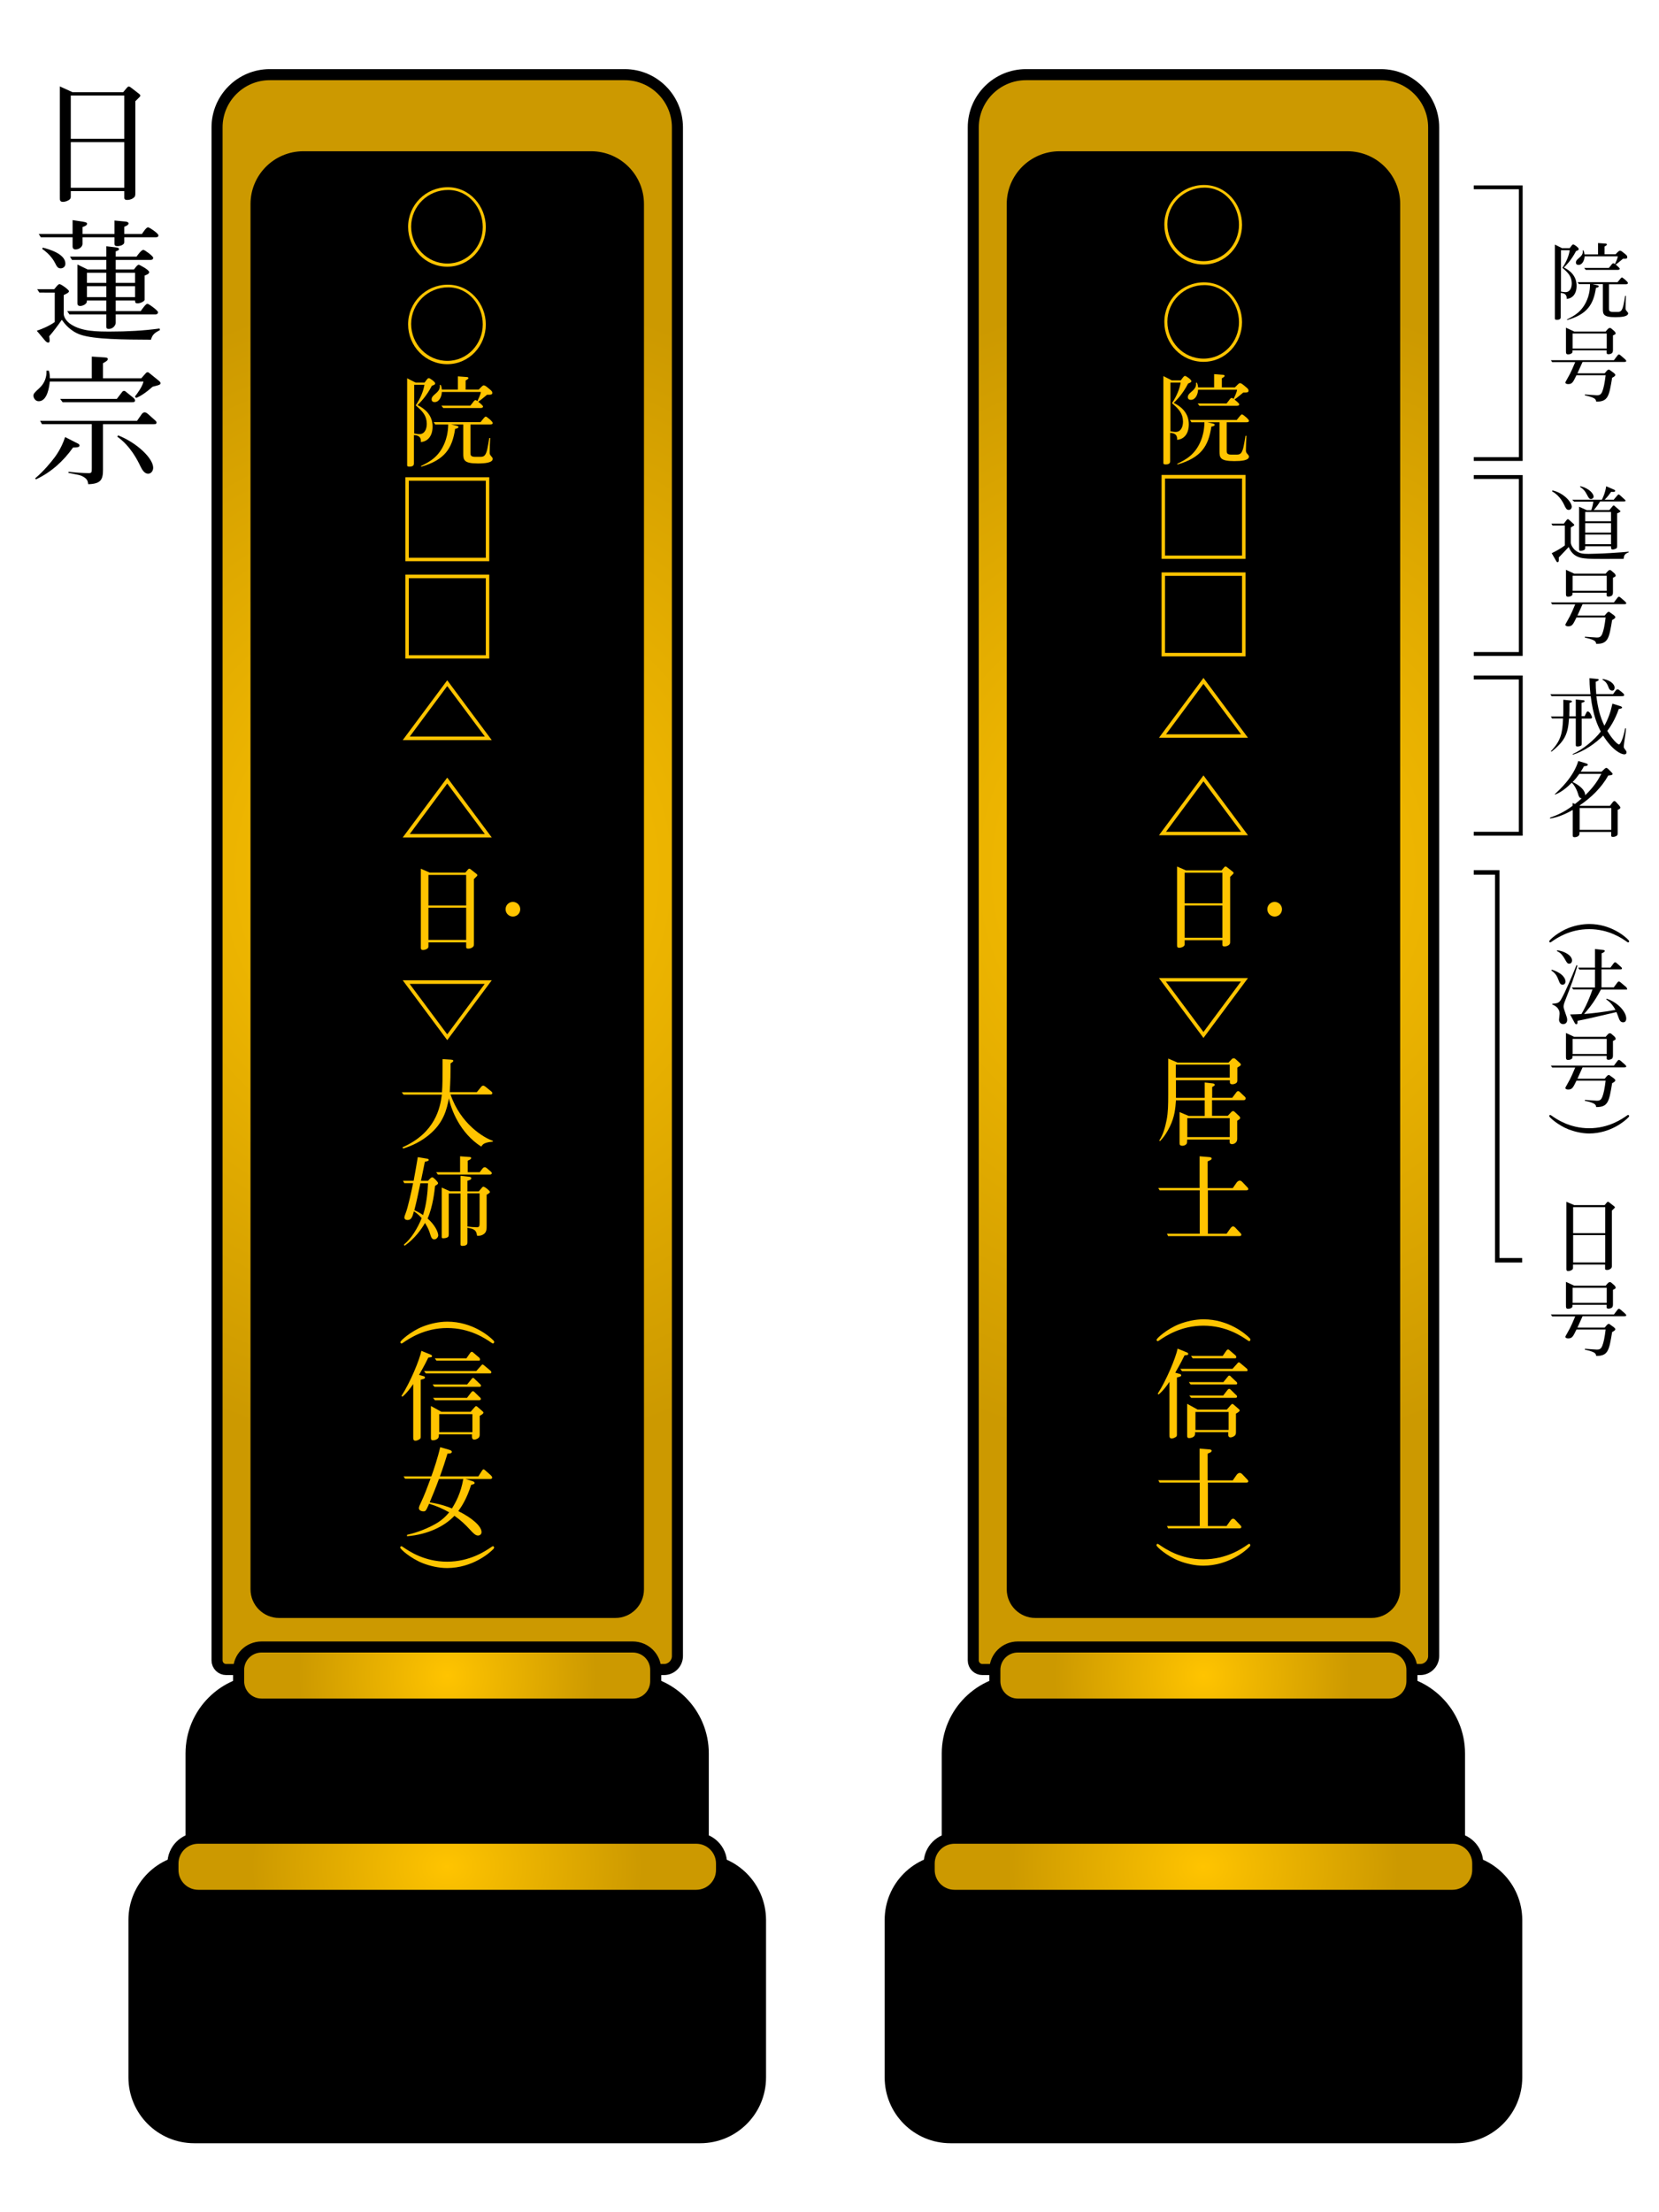
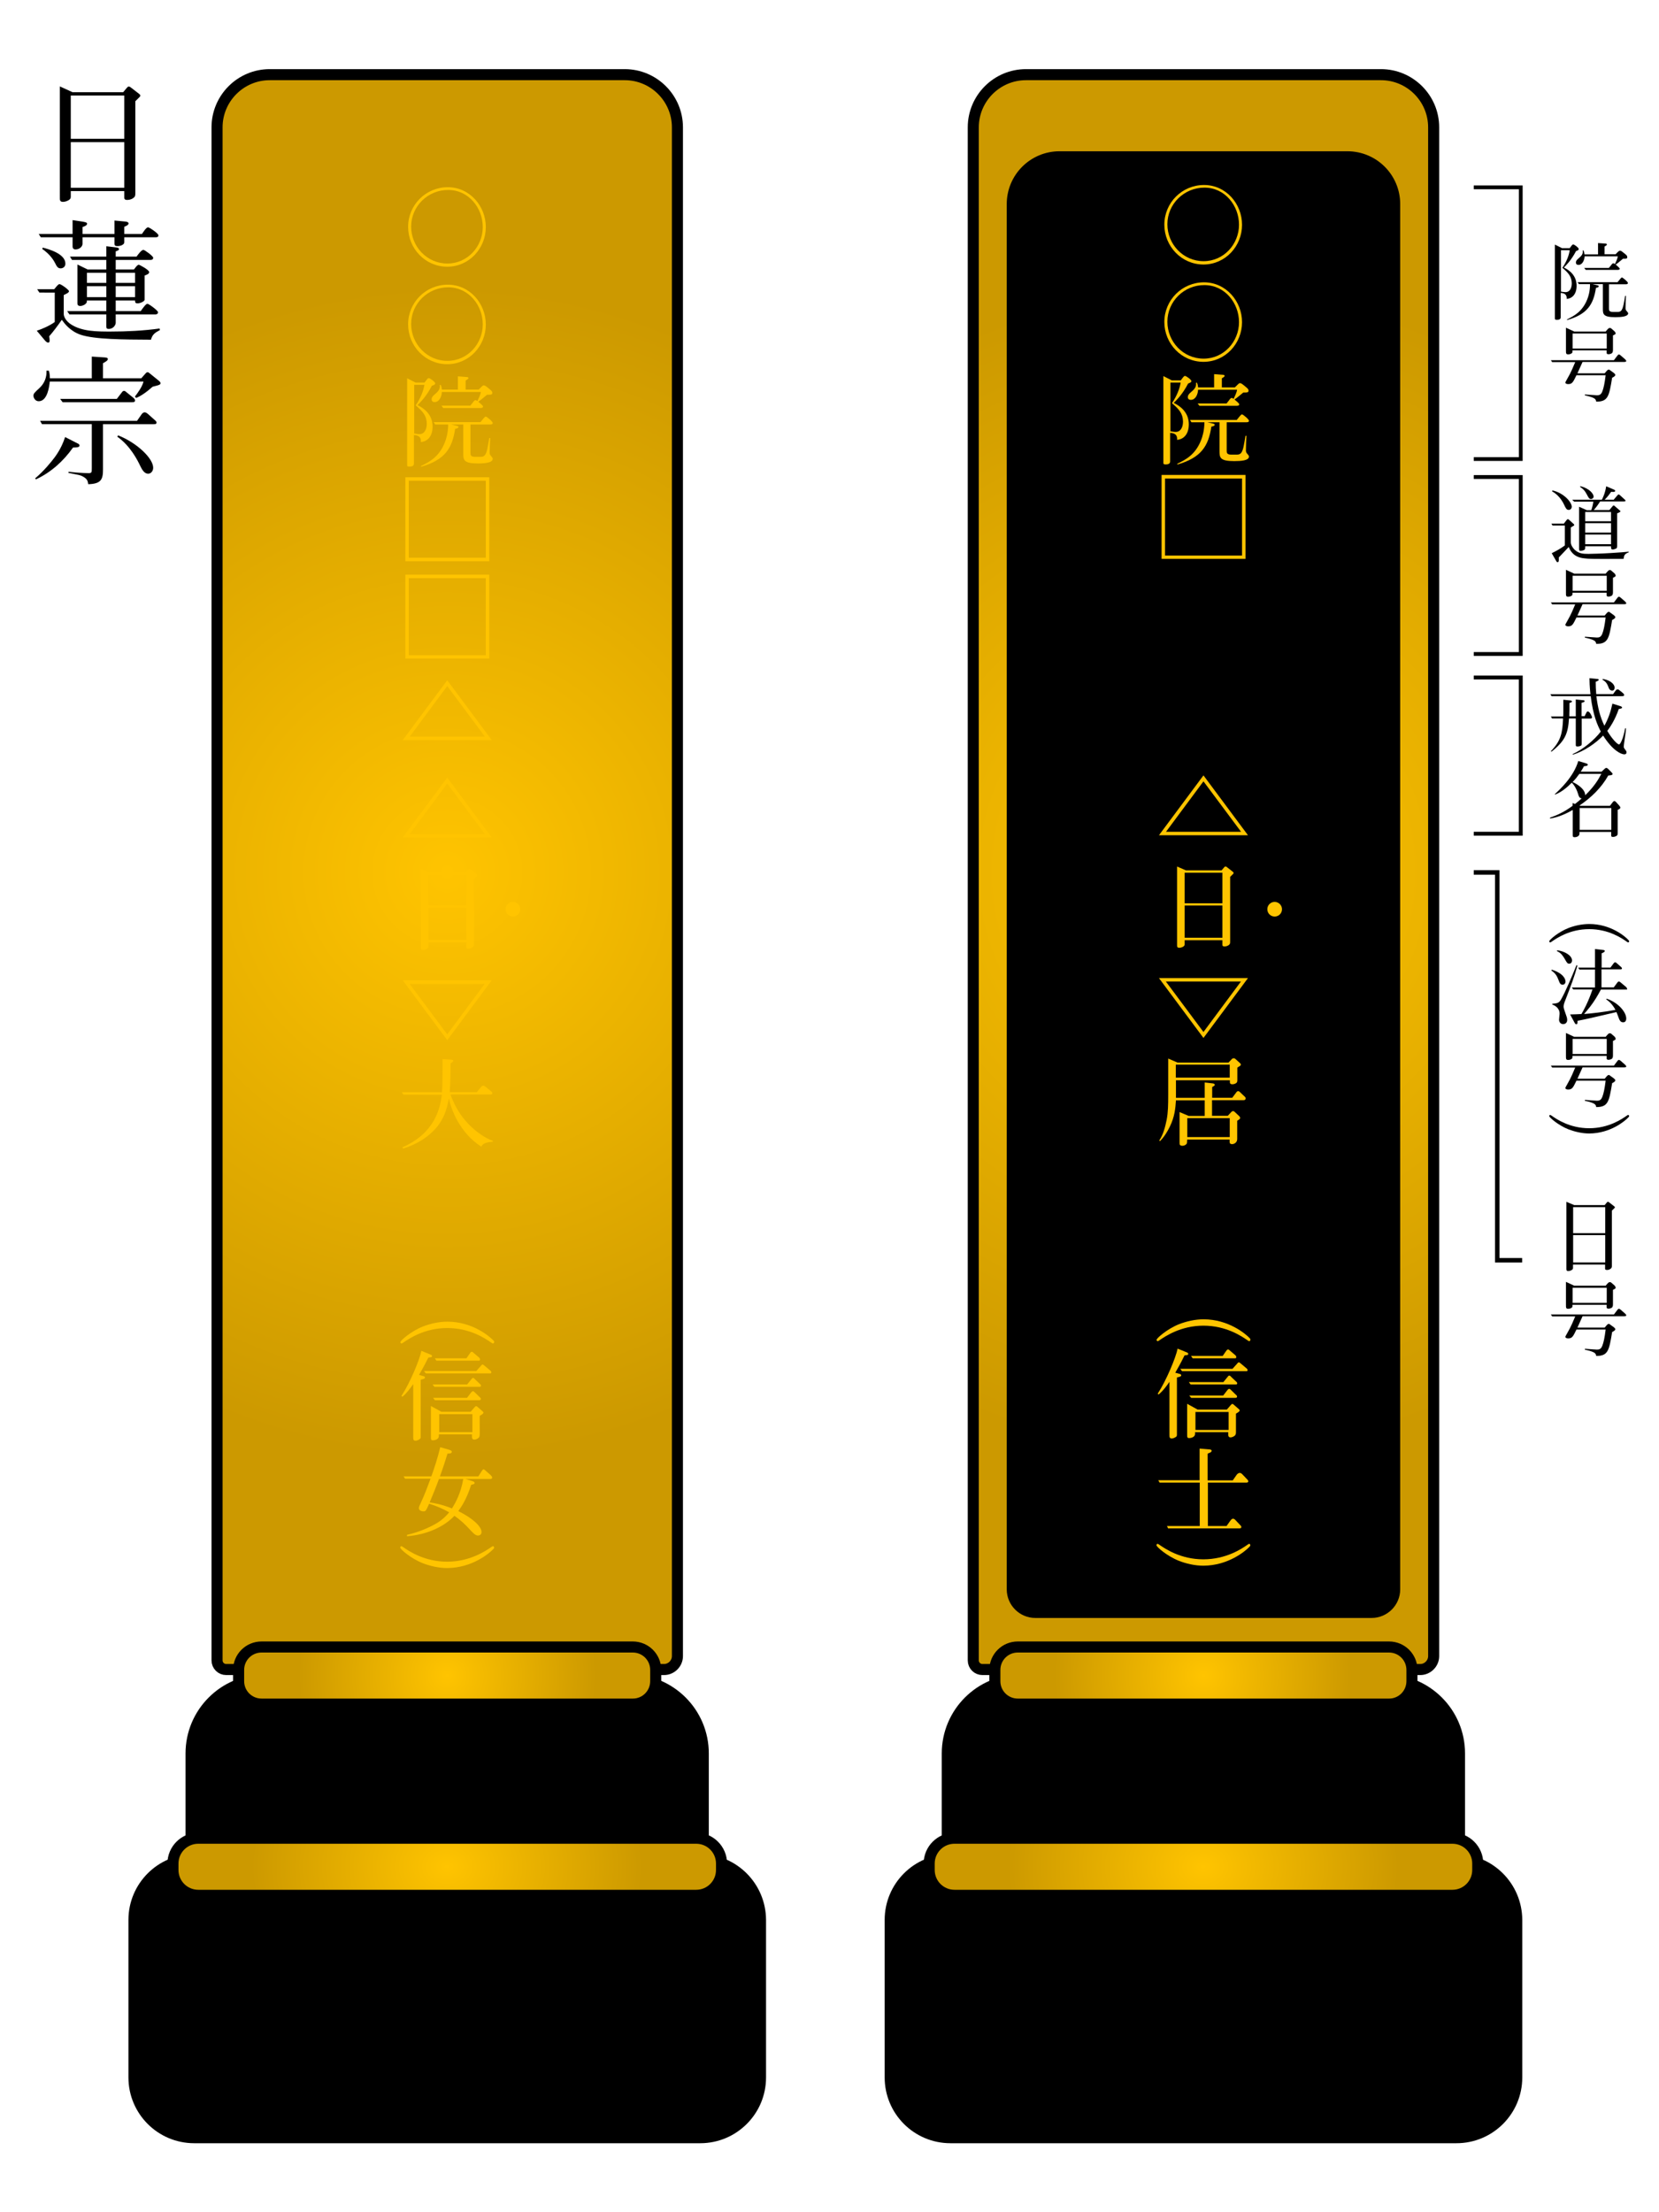
<svg xmlns="http://www.w3.org/2000/svg" version="1.1" id="レイヤー_1" x="0px" y="0px" viewBox="0 0 1200 1600" style="enable-background:new 0 0 1200 1600;" xml:space="preserve">
  <style type="text/css">
	.st0{fill:url(#SVGID_1_);stroke:#000000;stroke-width:8;stroke-miterlimit:10;}
	.st1{stroke:#000000;stroke-width:8;stroke-miterlimit:10;}
	.st2{fill:url(#SVGID_2_);stroke:#000000;stroke-width:8;stroke-miterlimit:10;}
	.st3{fill:url(#SVGID_3_);stroke:#000000;stroke-width:8;stroke-miterlimit:10;}
	.st4{fill:#FFC400;}
	.st5{fill:url(#SVGID_4_);stroke:#000000;stroke-width:8;stroke-miterlimit:10;}
	.st6{fill:url(#SVGID_5_);stroke:#000000;stroke-width:8;stroke-miterlimit:10;}
	.st7{fill:url(#SVGID_6_);stroke:#000000;stroke-width:8;stroke-miterlimit:10;}
	.st8{fill:none;stroke:#000000;stroke-width:2.743;stroke-miterlimit:10;}
	.st9{fill:none;stroke:#000000;stroke-width:2.781;stroke-miterlimit:10;}
	.st10{fill:none;stroke:#000000;stroke-width:2.819;stroke-miterlimit:10;}
	.st11{fill:none;stroke:#000000;stroke-width:3.256;stroke-miterlimit:10;}
</style>
  <g>
    <radialGradient id="SVGID_1_" cx="870.499" cy="630.734" r="424.463" gradientUnits="userSpaceOnUse">
      <stop offset="0" style="stop-color:#FFC400" />
      <stop offset="1" style="stop-color:#CC9900" />
    </radialGradient>
    <path class="st0" d="M1027.3,1207.5H710.6c-3.6,0-6.6-2.9-6.6-6.6V92.1c0-21,17.1-38.1,38.1-38.1h256.8c21,0,38.1,17.1,38.1,38.1   v1105.7C1037,1203.1,1032.6,1207.5,1027.3,1207.5z" />
    <path class="st1" d="M992.1,1166.2H748.9c-9.2,0-16.7-7.5-16.7-16.7V147.6c0-18.9,15.3-34.2,34.2-34.2h208.2   c18.9,0,34.2,15.3,34.2,34.2v1001.9C1008.8,1158.7,1001.3,1166.2,992.1,1166.2z" />
    <path class="st1" d="M1002.6,1215H738.4c-29.4,0-53.2,23.8-53.2,53.2v75.1c0,29.4,23.8,53.2,53.2,53.2h264.1   c29.4,0,53.2-23.8,53.2-53.2v-75.1C1055.7,1238.8,1031.9,1215,1002.6,1215z" />
    <path class="st1" d="M1053.5,1345h-366c-24.1,0-43.6,19.5-43.6,43.6v113.9c0,24.1,19.5,43.6,43.6,43.6h366   c24.1,0,43.6-19.5,43.6-43.6v-113.9C1097,1364.5,1077.5,1345,1053.5,1345z" />
    <radialGradient id="SVGID_2_" cx="870.499" cy="1211.846" r="107.654" gradientUnits="userSpaceOnUse">
      <stop offset="0" style="stop-color:#FFC400" />
      <stop offset="1" style="stop-color:#CC9900" />
    </radialGradient>
    <path class="st2" d="M1004.8,1232.5H736.2c-9.2,0-16.6-7.4-16.6-16.6v-8.1c0-9.2,7.4-16.6,16.6-16.6h268.5   c9.2,0,16.6,7.4,16.6,16.6v8.1C1021.3,1225.1,1013.9,1232.5,1004.8,1232.5z" />
    <radialGradient id="SVGID_3_" cx="721.206" cy="1350.106" r="116.348" gradientTransform="matrix(1.215 0 0 1 -5.98 0)" gradientUnits="userSpaceOnUse">
      <stop offset="0" style="stop-color:#FFC400" />
      <stop offset="1" style="stop-color:#CC9900" />
    </radialGradient>
    <path class="st3" d="M1050.6,1370.8H690.4c-10.1,0-18.3-8.2-18.3-18.3v-4.7c0-10.1,8.2-18.3,18.3-18.3h360.2   c10.1,0,18.3,8.2,18.3,18.3v4.7C1068.9,1362.6,1060.7,1370.8,1050.6,1370.8z" />
  </g>
  <g>
    <g>
      <path class="st4" d="M927.3,657.6c0,3-2.4,5.3-5.3,5.3c-2.9,0-5.3-2.3-5.3-5.3c0-3,2.4-5.3,5.3-5.3    C924.9,652.3,927.3,654.7,927.3,657.6z" />
    </g>
  </g>
  <g>
    <path class="st4" d="M898.4,162.6c0,15.4-12,28.7-27.9,28.7c-15.9,0-28.3-13.2-28.3-28.8c0-15.9,12.8-28.7,28.7-28.7   C886.8,133.8,898.4,147.4,898.4,162.6z M844.4,162.2c0,14.4,11.4,26.7,26.2,26.7c14.6,0,25.6-12.3,25.6-26.4   c0-13.7-10.1-26.8-25-26.8C856.6,135.7,844.4,147.4,844.4,162.2z" />
    <path class="st4" d="M898.4,233c0,15.4-12,28.7-27.9,28.7c-15.9,0-28.3-13.2-28.3-28.8c0-15.9,12.8-28.7,28.7-28.7   C886.8,204.2,898.4,217.9,898.4,233z M844.4,232.7c0,14.4,11.4,26.7,26.2,26.7c14.6,0,25.6-12.3,25.6-26.4   c0-13.7-10.1-26.8-25-26.8C856.6,206.1,844.4,217.9,844.4,232.7z" />
    <path class="st4" d="M859.4,277.4c-4.1,7.9-8.5,12.1-10.4,14c5,2.4,10.9,7,10.9,15.5c0,7.3-3.9,10.9-8.5,11.2c0.1-1.2,0.4-4.9-5-5   v20.5c0,1.3-0.6,2.3-3.3,2.3c-1.6,0-1.6-0.5-1.6-1.3v-62.6l6.1,3.1h6.5c2-2.7,2.3-3.2,3.1-3.2c0.8,0,4.6,2.7,4.6,3.8   C861.7,276.4,861.2,276.7,859.4,277.4z M847.7,291.6c3.6-5.3,5.6-10.6,6.3-14.9h-7.4v35.2c0.7,0.1,2.5,0.5,3.7,0.5   c3.9,0,5.4-3.7,5.4-7.5C855.6,299.1,852.9,296,847.7,291.6z M892.7,333.5c-10.4,0-10.6-2.6-10.6-7.4v-20.7h-8.8l3.5,0.8   c1.1,0.3,1.8,0.4,1.8,1c0,0.9-1.2,1.1-2.4,1.4c-2.1,14-7.3,22.4-24.6,27.4v-0.6c5.9-2.9,13-6.4,17.2-17.1c0.9-2.3,2.3-6.6,2.4-12.9   h-9.4l-1.1-1.7h33.9c2.7-3.4,3.2-4,3.8-4c0.7,0,5,3.6,5,4.6c0,0.6-0.3,1.1-1.7,1.1h-14.4v20.5c0,1.4,0,2.9,3.2,2.9h4.1   c2.3,0,2.9-0.9,3.4-1.6c1.3-2,1.8-5.4,2.9-12h0.7c-0.2,2.7-0.4,7.5-0.4,10.4c0,1,0,1.6,1.3,3c0.8,0.9,0.9,1.3,0.9,1.7   C903.3,333.1,897.7,333.5,892.7,333.5z M900.7,283.9h-1.4c-0.9,0.7-4.7,4-5.6,4.5c-0.2,0.2-0.5,0.4-0.8,0.5   c0.4,0.3,1.8,1.6,2.1,1.8c0.5,0.5,1.4,1.3,1.4,1.7c0,1.1-1.4,1.1-2,1.1h-26.8l-1.3-1.7h20.9c0.4-0.5,2.2-2.7,2.5-3.2   c0.3-0.4,0.8-0.8,1.3-0.8c0.4,0,0.9,0.4,1.3,0.7c0.9-1.9,2.3-4.7,2.5-6.6h-28.2c-0.1,3.2-1.8,7.3-5.2,7.3c-1.4,0-2.2-0.7-2.2-2   c0-1.1,0.4-2,2.4-3.7c2.7-2.2,3.9-4,3.5-6.6l0.6-0.2c0.3,0.6,0.7,1.3,0.9,3.5h11.6v-9.6l6.6,0.5c0.3,0,1,0.1,1,0.8   c0,0.6-1.3,1.3-2,1.7v6.6h9.4c2.3-2.3,3-3.1,3.7-3.1c0.9,0,1.9,0.8,3.8,2.4c1.8,1.5,2.4,2,2.4,3   C903.2,283.9,901.7,283.9,900.7,283.9z" />
    <path class="st4" d="M900.9,343.5v60.7h-60.7v-60.7H900.9z M842.7,346.1v55.7h55.7v-55.7H842.7z" />
-     <path class="st4" d="M900.9,414v60.7h-60.7V414H900.9z M842.7,416.5v55.7h55.7v-55.7H842.7z" />
-     <path class="st4" d="M902.7,533.6h-64.4l32.2-43.3L902.7,533.6z M870.5,494.6l-27.1,36.5h54.3L870.5,494.6z" />
    <path class="st4" d="M902.7,604.1h-64.4l32.2-43.3L902.7,604.1z M870.5,565.1l-27.1,36.5h54.3L870.5,565.1z" />
    <path class="st4" d="M857.8,629.5h25.8l1.7-2c0.5-0.6,0.7-0.8,1.2-0.8c0.5,0,0.9,0.4,1.4,0.8l3.7,2.9c0.4,0.4,0.7,0.6,0.7,1   c0,0.4-0.2,0.6-2.5,2.8v46.5c0,1.6,0,2.1-1.1,2.9c-1.1,0.8-2.3,0.9-3,0.9c-1.5,0-1.5-0.7-1.5-1.3v-3.2h-27.3v2.7   c0,0.7-0.1,1.2-0.7,1.7c-0.7,0.6-2.1,1.1-3.2,1.1c-1.6,0-1.6-1-1.6-1.9v-56.9L857.8,629.5z M884.2,631.2h-27.3v22.1h27.3V631.2z    M884.2,654.9h-27.3v23.3h27.3V654.9z" />
    <path class="st4" d="M838.3,707.4h64.4l-32.2,43.3L838.3,707.4z M870.5,746.4l27.1-36.5h-54.3L870.5,746.4z" />
    <path class="st4" d="M899.6,795.7h-22.9V807h11.4l2.6-2.8c0.2-0.2,0.6-0.6,1.3-0.6c0.4,0,0.8,0.3,1.1,0.6l3.1,2.9   c0.7,0.7,0.8,0.9,0.8,1.5c0,0.5,0,0.7-2.1,2v13.2c0,2.7-2.4,3.7-3.6,3.7c-1.9,0-1.9-1-1.9-2.3v-1h-30.7c-0.1,2-0.1,2.2-0.2,2.7   c-0.4,1-1.8,1.8-3.2,1.8c-1,0-1.9-0.4-2-1c-0.1-0.4-0.1-0.9-0.1-1.8v-21.6l6.6,2.8h11.6v-11.3h-20.8c-0.4,5.6-0.8,11.7-4.5,19.2   c-1.7,3.4-3.8,7-7,10.3l-0.6-0.4c3-4.5,4.3-9.8,5.4-15.1c1-5.4,1.1-10.5,1.1-18.3v-25.9l6.7,2.9h36.9l2.5-2.6   c0.4-0.4,0.8-0.5,1.3-0.5s0.8,0.2,1.1,0.4l3.2,2.9c0.7,0.6,0.8,0.8,0.8,1.3c0,0.6-0.4,0.8-0.8,1.1c-0.3,0.1-1.5,0.9-1.7,1.1v8.9   c0,0.6,0,1.3-0.4,1.8c-0.8,1-2.3,1.3-3.2,1.3c-1.8,0-1.8-1-1.8-1.8v-1.1h-39V794h20.8v-11.1l6,0.7c0.8,0.1,1.3,0.6,1.3,1   c0,0.5-0.4,0.8-1.9,1.6v7.8h14.5l3.3-4.4c0.1-0.1,0.4-0.4,1-0.4c0.6,0,0.8,0.2,1,0.4l3.9,3.7c0.5,0.4,0.5,1.1,0.5,1.2   C900.9,795.3,900.5,795.7,899.6,795.7z M889.5,770h-39v9.4h39V770z M889.5,808.7h-30.7v13.7h30.7V808.7z" />
-     <path class="st4" d="M901.5,860.9h-27.8v31.4h13.5l2.7-3.8c0.8-1.1,1.4-1.5,2-1.5c0.8,0,1.4,0.6,2.2,1.5l3.5,3.7   c0.1,0.1,0.3,0.5,0.3,0.8c0,0.9-0.8,1-1.4,1h-51.6l-0.8-1.7h23.7v-31.4h-29l-1-1.7h29.9v-22.9l7.2,0.6c0.4,0.1,1.5,0.1,1.5,1   c0,0.6-0.5,0.9-0.7,1.1c-0.4,0.2-1.9,0.8-2.2,1v19.3h18.2l2.5-3.6c0.5-0.8,1.4-1.8,2.6-1.8c0.8,0,1.5,0.6,2.4,1.6l3.3,3.5   c0.2,0.2,0.4,0.6,0.4,0.9C903,860.8,901.9,860.9,901.5,860.9z" />
    <path class="st4" d="M903.6,970c-0.4,0-0.9-0.4-1.2-0.6c-4.2-2.9-15.4-10.6-31.9-10.6s-27.8,7.8-31.9,10.6   c-0.4,0.2-0.8,0.6-1.2,0.6c-0.4,0-0.8-0.4-0.8-1c0-1.1,7.7-7.9,16.3-11.3c5.2-2,11.4-3.5,17.7-3.5c18,0,30.4,10.5,33.4,13.7   c0,0,0.5,0.6,0.5,1C904.4,969.6,904,970,903.6,970z" />
    <path class="st4" d="M852.9,993.6c0.7,0.1,1.5,0.4,1.5,1.1c0,0.8-0.8,1-3.1,1.6v40.9c0,1.2,0,1.7-1.1,2.3c-0.6,0.4-1.8,0.9-2.6,0.9   c-1.7,0-1.7-1.1-1.7-2.8v-38.2c-1.5,2.3-4.9,6.9-7.9,9.2l-0.6-0.6c6.3-9.7,13.1-26.1,14.4-32.6l6.6,2.7c0.6,0.2,1.1,0.6,1.1,1.1   c0,0.2-0.1,0.7-0.6,0.8c-0.4,0.1-1.8,0.2-2.1,0.3c-1,2.1-3,6.1-6.7,12.5L852.9,993.6z M891.6,989.9l3.4-3.8   c0.4-0.5,0.7-0.8,1.1-0.8s0.9,0.5,1.3,0.8l4.4,3.7c0.2,0.2,0.6,0.6,0.6,1.1c0,0.8-0.5,0.8-0.8,0.8H855l-1.3-1.7H891.6z    M866.3,1019.5h21.1l2.7-3.1c0.6-0.6,0.8-1,1.3-1s0.9,0.5,1.3,0.8l3.1,2.7c0.4,0.4,0.9,0.7,0.9,1.2c0,0.8-1.6,1.7-2.7,2.3v13.3   c0,1.1-0.1,2-0.9,2.7c-1.1,0.9-2.4,1.2-3,1.2c-1.7,0-1.7-1.5-1.7-2.5v-1.3h-24c0.1,1.4,0,2.1-0.5,2.8c-0.6,0.8-2.1,1.5-3.7,1.5   c-1.5,0-1.5-0.8-1.5-2v-22.8L866.3,1019.5z M884.9,999.6l3.1-3.8c0.3-0.4,0.6-0.9,1.2-0.9c0.6,0,0.8,0.4,1.2,0.8l4.1,3.9   c0.2,0.2,0.4,0.4,0.4,0.9c0,0.8-0.6,0.8-1.1,0.8h-32.6l-1.3-1.7H884.9z M884.8,1009.3l3-3.9c0.4-0.5,0.8-0.9,1.3-0.9   s0.9,0.4,1.3,0.8l3.7,3.6c0.5,0.4,0.7,0.7,0.7,1.2c0,0.9-1,0.9-1.3,0.9h-31.9l-1.4-1.7H884.8z M861.5,980.7h22.9l2.7-3.9   c0.4-0.5,0.7-0.8,1.2-0.8s0.7,0.3,1.3,0.8l4,3.4c0.4,0.4,0.6,0.7,0.6,1.3c0,0.8-0.2,0.9-1,0.9h-30.5L861.5,980.7z M864.7,1021.2v13   h24v-13H864.7z" />
    <path class="st4" d="M901.5,1072.3h-27.8v31.4h13.5l2.7-3.8c0.8-1.1,1.4-1.5,2-1.5c0.8,0,1.4,0.6,2.2,1.5l3.5,3.7   c0.1,0.1,0.3,0.5,0.3,0.8c0,0.9-0.8,1-1.4,1h-51.6l-0.8-1.7h23.7v-31.4h-29l-1-1.7h29.9v-22.9l7.2,0.6c0.4,0.1,1.5,0.1,1.5,1   c0,0.6-0.5,0.9-0.7,1.1c-0.4,0.2-1.9,0.8-2.2,1v19.3h18.2l2.5-3.6c0.5-0.8,1.4-1.8,2.6-1.8c0.8,0,1.5,0.6,2.4,1.6l3.3,3.5   c0.2,0.2,0.4,0.6,0.4,0.9C903,1072.2,901.9,1072.3,901.5,1072.3z" />
    <path class="st4" d="M902.4,1117.2c0.3-0.2,0.8-0.6,1.2-0.6c0.4,0,0.8,0.4,0.8,1c0,0.4-0.2,0.6-0.5,1c-3,3.2-15.4,13.7-33.4,13.8   c-6.3,0-12.5-1.5-17.7-3.5c-8.6-3.4-16.3-10.1-16.3-11.3c0-0.6,0.4-1,0.8-1c0.4,0,0.8,0.4,1.2,0.6c4.2,2.9,15.4,10.6,31.9,10.6   S898.3,1120.1,902.4,1117.2z" />
  </g>
  <g>
    <radialGradient id="SVGID_4_" cx="323.499" cy="630.734" r="424.463" gradientUnits="userSpaceOnUse">
      <stop offset="0" style="stop-color:#FFC400" />
      <stop offset="1" style="stop-color:#CC9900" />
    </radialGradient>
    <path class="st5" d="M480.3,1207.5H163.6c-3.6,0-6.6-2.9-6.6-6.6V92.1c0-21,17.1-38.1,38.1-38.1h256.8c21,0,38.1,17.1,38.1,38.1   v1105.7C490,1203.1,485.6,1207.5,480.3,1207.5z" />
-     <path class="st1" d="M445.1,1166.2H201.9c-9.2,0-16.7-7.5-16.7-16.7V147.6c0-18.9,15.3-34.2,34.2-34.2h208.2   c18.9,0,34.2,15.3,34.2,34.2v1001.9C461.8,1158.7,454.3,1166.2,445.1,1166.2z" />
    <path class="st1" d="M455.6,1215H191.4c-29.4,0-53.2,23.8-53.2,53.2v75.1c0,29.4,23.8,53.2,53.2,53.2h264.1   c29.4,0,53.2-23.8,53.2-53.2v-75.1C508.7,1238.8,484.9,1215,455.6,1215z" />
    <path class="st1" d="M506.5,1345h-366c-24.1,0-43.6,19.5-43.6,43.6v113.9c0,24.1,19.5,43.6,43.6,43.6h366   c24.1,0,43.6-19.5,43.6-43.6v-113.9C550,1364.5,530.5,1345,506.5,1345z" />
    <radialGradient id="SVGID_5_" cx="323.499" cy="1211.846" r="107.654" gradientUnits="userSpaceOnUse">
      <stop offset="0" style="stop-color:#FFC400" />
      <stop offset="1" style="stop-color:#CC9900" />
    </radialGradient>
    <path class="st6" d="M457.8,1232.5H189.2c-9.2,0-16.6-7.4-16.6-16.6v-8.1c0-9.2,7.4-16.6,16.6-16.6h268.5c9.2,0,16.6,7.4,16.6,16.6   v8.1C474.3,1225.1,466.9,1232.5,457.8,1232.5z" />
    <radialGradient id="SVGID_6_" cx="271.11" cy="1350.106" r="116.348" gradientTransform="matrix(1.215 0 0 1 -5.98 0)" gradientUnits="userSpaceOnUse">
      <stop offset="0" style="stop-color:#FFC400" />
      <stop offset="1" style="stop-color:#CC9900" />
    </radialGradient>
    <path class="st7" d="M503.6,1370.8H143.4c-10.1,0-18.3-8.2-18.3-18.3v-4.7c0-10.1,8.2-18.3,18.3-18.3h360.2   c10.1,0,18.3,8.2,18.3,18.3v4.7C521.9,1362.6,513.7,1370.8,503.6,1370.8z" />
  </g>
  <g>
    <g>
      <path class="st4" d="M376.3,657.6c0,3-2.4,5.3-5.3,5.3c-2.9,0-5.3-2.3-5.3-5.3c0-3,2.4-5.3,5.3-5.3    C373.9,652.3,376.3,654.7,376.3,657.6z" />
    </g>
  </g>
  <g>
    <path class="st4" d="M351.4,164.2c0,15.4-12,28.7-27.9,28.7c-15.9,0-28.3-13.2-28.3-28.8c0-15.9,12.8-28.7,28.7-28.7   C339.8,135.4,351.4,149.1,351.4,164.2z M297.4,163.9c0,14.4,11.4,26.7,26.2,26.7c14.6,0,25.6-12.3,25.6-26.4   c0-13.7-10.1-26.8-25-26.8C309.6,137.3,297.4,149.1,297.4,163.9z" />
    <path class="st4" d="M351.4,234.7c0,15.4-12,28.7-27.9,28.7c-15.9,0-28.3-13.2-28.3-28.8c0-15.9,12.8-28.7,28.7-28.7   C339.8,205.9,351.4,219.5,351.4,234.7z M297.4,234.3c0,14.4,11.4,26.7,26.2,26.7c14.6,0,25.6-12.3,25.6-26.4   c0-13.7-10.1-26.8-25-26.8C309.6,207.8,297.4,219.5,297.4,234.3z" />
    <path class="st4" d="M312.4,279c-4.1,7.9-8.5,12.1-10.4,14c5,2.4,10.9,7,10.9,15.5c0,7.3-3.9,10.9-8.5,11.2c0.1-1.2,0.4-4.9-5-5   v20.5c0,1.3-0.6,2.3-3.3,2.3c-1.6,0-1.6-0.5-1.6-1.3v-62.6l6.1,3.1h6.5c2-2.7,2.3-3.2,3.1-3.2c0.8,0,4.6,2.7,4.6,3.8   C314.7,278.1,314.2,278.4,312.4,279z M300.7,293.2c3.6-5.3,5.6-10.6,6.3-14.9h-7.4v35.2c0.7,0.1,2.5,0.5,3.7,0.5   c3.9,0,5.4-3.7,5.4-7.5C308.6,300.7,305.9,297.6,300.7,293.2z M345.7,335.2c-10.4,0-10.6-2.6-10.6-7.4V307h-8.8l3.5,0.8   c1.1,0.3,1.8,0.4,1.8,1c0,0.9-1.2,1.1-2.4,1.4c-2.1,14-7.3,22.4-24.6,27.4V337c5.9-2.9,13-6.4,17.2-17.1c0.9-2.3,2.3-6.6,2.4-12.9   h-9.4l-1.1-1.7h33.9c2.7-3.4,3.2-4,3.8-4c0.7,0,5,3.6,5,4.6c0,0.6-0.3,1.1-1.7,1.1h-14.4v20.5c0,1.4,0,2.9,3.2,2.9h4.1   c2.3,0,2.9-0.9,3.4-1.6c1.3-2,1.8-5.4,2.9-12h0.7c-0.2,2.7-0.4,7.5-0.4,10.4c0,1,0,1.6,1.3,3c0.8,0.9,0.9,1.3,0.9,1.7   C356.3,334.7,350.7,335.2,345.7,335.2z M353.7,285.5h-1.4c-0.9,0.7-4.7,4-5.6,4.5c-0.2,0.2-0.5,0.4-0.8,0.5   c0.4,0.3,1.8,1.6,2.1,1.8c0.5,0.5,1.4,1.3,1.4,1.7c0,1.1-1.4,1.1-2,1.1h-26.8l-1.3-1.7h20.9c0.4-0.5,2.2-2.7,2.5-3.2   c0.3-0.4,0.8-0.8,1.3-0.8c0.4,0,0.9,0.4,1.3,0.7c0.9-1.9,2.3-4.7,2.5-6.6h-28.2c-0.1,3.2-1.8,7.3-5.2,7.3c-1.4,0-2.2-0.7-2.2-2   c0-1.1,0.4-2,2.4-3.7c2.7-2.2,3.9-4,3.5-6.6l0.6-0.2c0.3,0.6,0.7,1.3,0.9,3.5h11.6v-9.6l6.6,0.5c0.3,0,1,0.1,1,0.8   c0,0.6-1.3,1.3-2,1.7v6.6h9.4c2.3-2.3,3-3.1,3.7-3.1c0.9,0,1.9,0.8,3.8,2.4c1.8,1.5,2.4,2,2.4,3   C356.2,285.5,354.7,285.5,353.7,285.5z" />
    <path class="st4" d="M353.9,345.2v60.7h-60.7v-60.7H353.9z M295.7,347.7v55.7h55.7v-55.7H295.7z" />
    <path class="st4" d="M353.9,415.6v60.7h-60.7v-60.7H353.9z M295.7,418.2v55.7h55.7v-55.7H295.7z" />
    <path class="st4" d="M355.7,535.3h-64.4l32.2-43.3L355.7,535.3z M323.5,496.2l-27.1,36.5h54.3L323.5,496.2z" />
    <path class="st4" d="M355.7,605.7h-64.4l32.2-43.3L355.7,605.7z M323.5,566.7l-27.1,36.5h54.3L323.5,566.7z" />
    <path class="st4" d="M310.8,631.1h25.8l1.7-2c0.5-0.6,0.7-0.8,1.2-0.8c0.5,0,0.9,0.4,1.4,0.8l3.7,2.9c0.4,0.4,0.7,0.6,0.7,1   c0,0.4-0.2,0.6-2.5,2.8v46.5c0,1.6,0,2.1-1.1,2.9c-1.1,0.8-2.3,0.9-3,0.9c-1.5,0-1.5-0.7-1.5-1.3v-3.2h-27.3v2.7   c0,0.7-0.1,1.2-0.7,1.7c-0.7,0.6-2.1,1.1-3.2,1.1c-1.6,0-1.6-1-1.6-1.9v-56.9L310.8,631.1z M337.2,632.8h-27.3v22.1h27.3V632.8z    M337.2,656.5h-27.3v23.3h27.3V656.5z" />
    <path class="st4" d="M291.3,709h64.4l-32.2,43.3L291.3,709z M323.5,748.1l27.1-36.5h-54.3L323.5,748.1z" />
    <path class="st4" d="M351.5,826.6c-2.2,0.7-2.8,1.8-3.4,2.7c-15.5-9.9-21.8-26.9-23.4-34.9c-1.5,8-3.9,17.8-14.4,26.4   c-5.5,4.6-11.9,7.8-18.7,9.9l-0.5-0.9c23.7-10.4,27.3-28.5,28.5-38.1h-27.7l-1.3-1.7h29.1c0.4-4.7,0.4-11.8,0.4-17.8v-6.2l6.3,0.4   c0.6,0.1,1.5,0.2,1.5,0.8c0,0.7-1.1,1.3-2,1.9v3c0,10.4-0.6,17.1-0.6,17.8h19.6l3.2-3.9c0.5-0.6,1-0.8,1.5-0.8   c0.3,0,0.6,0.1,1.6,0.8l4.3,3.5c0.3,0.2,0.6,0.7,0.6,1.1c0,0.8-0.6,1-1.2,1h-29c7.2,21.3,24.2,31.4,30.6,33.5v0.6   C355.2,825.9,353.6,825.9,351.5,826.6z" />
-     <path class="st4" d="M314.1,896.4c-1.8,0-2.3-1.7-3.2-4.6c-0.5-1.6-1.4-4-3.5-7.3c-2.3,4.2-7.3,11.3-14.7,16.5l-0.6-0.8   c5.4-4.3,10.1-12.1,12.9-19.2c-2.5-2.9-4.9-4.4-5.6-4.9c-1,3.6-1.7,6.3-4.6,6.3c-0.4,0-2.3-0.1-2.3-1.8c0-0.8,0.5-2,0.8-2.8   c1.8-4.4,4.8-18.3,5.5-22.1h-6.4l-0.9-1.7h7.7c1.1-5.7,2-11.3,3-17.1l6.6,1.1c0.8,0.1,1.3,0.4,1.3,0.8c0,0.8-0.4,0.9-2.8,1.5   c-0.4,2.2-2.4,11.8-2.8,13.7h5.1c2-2.2,2.5-2.5,3.1-2.5c1,0,4.2,3.5,4.2,4.2c0,0.6-0.7,1.1-2.2,2c-0.4,3.6-1.5,14.7-5.4,23.6   c5.1,4.4,7.7,9.7,7.7,12.3C316.9,894.7,315.8,896.4,314.1,896.4z M304.1,855.7c-1.7,8.2-2.7,13-4.4,19.6c1.2,0.5,3.4,1.5,6.3,3.5   c2.5-7.8,3.3-16.2,3.6-23H304.1z M354.4,849.5h-37.7l-1.2-1.7h17.3v-11.5l6.8,0.5c0.4,0,1.2,0.1,1.2,0.7c0,0.9-0.8,1.2-2.5,2v8.3   h8.7c0.3-0.4,1.6-2.2,1.9-2.5c0.7-0.9,1.2-1.1,1.8-1.1c0.8,0,2,1.1,3.9,2.8c1,0.8,1.1,1.1,1.1,1.6   C355.7,849.3,354.9,849.5,354.4,849.5z M352,864.1v22.6c0,2,0,4.4-2,5.8c-0.4,0.3-2,1.5-4.9,1.3c-0.6-3.4-1.1-4.9-7-5.8v10.4   c0,1.1,0,2.7-3.9,2.7c-0.7,0-1.1-0.4-1.1-1.1v-36.8h-8.5v29.5c0,0.1,0,1.3-0.4,1.8c-0.4,0.6-2,1.1-3.6,1.1c-1.2,0-1.1-0.6-1.1-1.3   v-35.4l6,2.7h7.6v-11.2l5.4,0.6c1.7,0.1,2.4,0.4,2.4,1.2c0,1-1.4,1.4-2.8,1.8v7.7h8.2c2.7-3.2,2.7-3.4,3.4-3.4c1.1,0,4.7,3,4.7,3.8   C354.4,862.8,352.7,863.7,352,864.1z M347,863.1h-8.9v24c2.2,0.3,4.7,0.5,6.8,0.5c1.8,0,2-0.6,2-3.6V863.1z" />
    <path class="st4" d="M356.6,971.7c-0.4,0-0.9-0.4-1.2-0.6c-4.2-2.9-15.4-10.6-31.9-10.6s-27.8,7.8-31.9,10.6   c-0.4,0.2-0.8,0.6-1.2,0.6c-0.4,0-0.8-0.4-0.8-1c0-1.1,7.7-7.9,16.3-11.3c5.2-2,11.4-3.5,17.7-3.5c18,0,30.4,10.5,33.4,13.7   c0,0,0.5,0.6,0.5,1C357.4,971.2,357,971.7,356.6,971.7z" />
    <path class="st4" d="M305.9,995.2c0.7,0.1,1.5,0.4,1.5,1.1c0,0.8-0.8,1-3.1,1.6v40.9c0,1.2,0,1.7-1.1,2.3c-0.6,0.4-1.8,0.9-2.6,0.9   c-1.7,0-1.7-1.1-1.7-2.8V1001c-1.5,2.3-4.9,6.9-7.9,9.2l-0.6-0.6c6.3-9.7,13.1-26.1,14.4-32.6l6.6,2.7c0.6,0.2,1.1,0.6,1.1,1.1   c0,0.2-0.1,0.7-0.6,0.8c-0.4,0.1-1.8,0.2-2.1,0.3c-1,2.1-3,6.1-6.7,12.5L305.9,995.2z M344.6,991.5l3.4-3.8   c0.4-0.5,0.7-0.8,1.1-0.8s0.9,0.5,1.3,0.8l4.4,3.7c0.2,0.2,0.6,0.6,0.6,1.1c0,0.8-0.5,0.8-0.8,0.8H308l-1.3-1.7H344.6z    M319.3,1021.1h21.1l2.7-3.1c0.6-0.6,0.8-1,1.3-1s0.9,0.5,1.3,0.8l3.1,2.7c0.4,0.4,0.9,0.7,0.9,1.2c0,0.8-1.6,1.7-2.7,2.3v13.3   c0,1.1-0.1,2-0.9,2.7c-1.1,0.9-2.4,1.2-3,1.2c-1.7,0-1.7-1.5-1.7-2.5v-1.3h-24c0.1,1.4,0,2.1-0.5,2.8c-0.6,0.8-2.1,1.5-3.7,1.5   c-1.5,0-1.5-0.8-1.5-2v-22.8L319.3,1021.1z M337.9,1001.3l3.1-3.8c0.3-0.4,0.6-0.9,1.2-0.9c0.6,0,0.8,0.4,1.2,0.8l4.1,3.9   c0.2,0.2,0.4,0.4,0.4,0.9c0,0.8-0.6,0.8-1.1,0.8h-32.6l-1.3-1.7H337.9z M337.8,1011l3-3.9c0.4-0.5,0.8-0.9,1.3-0.9s0.9,0.4,1.3,0.8   l3.7,3.6c0.5,0.4,0.7,0.7,0.7,1.2c0,0.9-1,0.9-1.3,0.9h-31.9l-1.4-1.7H337.8z M314.5,982.4h22.9l2.7-3.9c0.4-0.5,0.7-0.8,1.2-0.8   s0.7,0.3,1.3,0.8l4,3.4c0.4,0.4,0.6,0.7,0.6,1.3c0,0.8-0.2,0.9-1,0.9h-30.5L314.5,982.4z M317.7,1022.8v13h24v-13H317.7z" />
    <path class="st4" d="M354.6,1069.7h-17.8l4.8,1.5c0.5,0.1,1.7,0.6,1.7,1.3c0,0.8-0.5,0.9-2.5,1.4c-3.3,10.5-7.2,16.1-9.3,19   c10,5,16.8,10.9,16.8,15.2c0,1.8-1.5,2.5-2.5,2.5c-1.9,0-3.6-1.8-5.7-4.1c-3.8-4.1-6.6-6.8-11.4-10.2c-7,7.5-19.2,13.6-34.3,14.8   v-1c3.8-0.9,11.8-3,20.4-7.8c5.4-3,8.7-6.8,10.1-8.5c-4.6-2.6-9.4-4.7-14.5-6.2c-2.3,5.2-2.5,5.5-4.2,5.5c-0.6,0-3.2-0.3-3.2-2.3   c0-1.1,0.8-2.6,1.3-3.7c2.8-5.9,5-11.9,7.1-17.6h-18.4l-1.1-1.7h20.1c1.8-4.9,4.7-13.6,6.4-21.1l6.3,1.8c1.3,0.4,2.1,0.8,2.1,1.5   c0,1.3-1.7,1.3-3.1,1.3c-1.3,4.4-3.6,11.4-5.5,16.5h27.8l2.3-3.6c0.4-0.6,0.9-1.5,1.4-1.5c0.6,0,1.2,0.7,1.8,1.2l3.4,3   c0.5,0.5,1.1,1.1,1.1,1.8C355.9,1069.5,355.3,1069.7,354.6,1069.7z M317.5,1069.7c-1.8,5-4.8,12.5-6.7,16.9   c8.3,1.3,13.5,3.3,16.1,4.4c2.6-4.1,6.4-10.9,8.2-21.3H317.5z" />
    <path class="st4" d="M355.4,1118.9c0.3-0.2,0.8-0.6,1.2-0.6c0.4,0,0.8,0.4,0.8,1c0,0.4-0.2,0.6-0.5,1c-3,3.2-15.4,13.7-33.4,13.8   c-6.3,0-12.5-1.5-17.7-3.5c-8.6-3.4-16.3-10.1-16.3-11.3c0-0.6,0.4-1,0.8-1c0.4,0,0.8,0.4,1.2,0.6c4.2,2.9,15.4,10.6,31.9,10.6   S351.3,1121.7,355.4,1118.9z" />
  </g>
  <g>
    <path d="M1140,181.6c-3.5,6.7-7.2,10.3-8.8,11.9c4.3,2,9.2,6,9.2,13.2c0,6.2-3.3,9.2-7.2,9.5c0.1-1,0.3-4.2-4.3-4.3v17.5   c0,1.1-0.5,1.9-2.8,1.9c-1.4,0-1.4-0.4-1.4-1.1v-53.3l5.2,2.6h5.5c1.7-2.3,1.9-2.7,2.6-2.7c0.7,0,3.9,2.3,3.9,3.2   C1142,180.8,1141.6,181,1140,181.6z M1130.1,193.7c3.1-4.5,4.8-9.1,5.3-12.7h-6.3v29.9c0.6,0.1,2.2,0.4,3.2,0.4   c3.4,0,4.6-3.2,4.6-6.4C1136.8,200,1134.5,197.4,1130.1,193.7z M1168.4,229.4c-8.9,0-9-2.2-9-6.3v-17.6h-7.5l3,0.7   c1,0.2,1.5,0.4,1.5,0.8c0,0.8-1,1-2,1.2c-1.8,11.9-6.2,19.1-20.9,23.3v-0.5c5-2.5,11-5.5,14.6-14.5c0.8-2,2-5.6,2-11h-8l-1-1.4   h28.9c2.3-2.9,2.8-3.4,3.2-3.4c0.6,0,4.3,3.1,4.3,3.9c0,0.5-0.2,1-1.4,1h-12.3v17.5c0,1.2,0,2.5,2.8,2.5h3.5c2,0,2.5-0.8,2.9-1.4   c1.1-1.7,1.6-4.6,2.5-10.2h0.6c-0.2,2.3-0.3,6.4-0.3,8.8c0,0.8,0,1.4,1.1,2.5c0.7,0.8,0.8,1.1,0.8,1.4   C1177.5,229,1172.7,229.4,1168.4,229.4z M1175.2,187.1h-1.2c-0.8,0.6-4,3.4-4.7,3.8c-0.2,0.2-0.4,0.3-0.7,0.4   c0.3,0.2,1.6,1.3,1.8,1.6c0.4,0.4,1.2,1.1,1.2,1.4c0,0.9-1.2,0.9-1.7,0.9H1147l-1.1-1.4h17.8c0.4-0.4,1.9-2.3,2.2-2.7   c0.2-0.3,0.7-0.7,1.1-0.7c0.4,0,0.8,0.4,1.1,0.6c0.8-1.6,1.9-4,2.1-5.6h-24c-0.1,2.7-1.6,6.2-4.4,6.2c-1.2,0-1.9-0.6-1.9-1.7   c0-1,0.3-1.7,2-3.1c2.3-1.9,3.3-3.4,2.9-5.6l0.5-0.2c0.2,0.5,0.6,1.1,0.8,3h9.8v-8.2l5.6,0.4c0.2,0,0.8,0.1,0.8,0.7   c0,0.5-1.1,1.1-1.7,1.4v5.6h8c1.9-2,2.5-2.6,3.2-2.6c0.8,0,1.6,0.7,3.2,2c1.6,1.3,2,1.7,2,2.5   C1177.3,187.1,1176.1,187.1,1175.2,187.1z" />
    <path d="M1174.8,261.8h-30.1c-0.3,0.7-3.1,6.8-3.7,8.2h19.7l1.6-1.9c0.4-0.4,0.9-0.8,1.3-0.8c0.6,0,0.8,0.3,1.3,0.7l2.4,1.7   c0.5,0.4,1.1,1,1.1,1.5c0,0.9-1.7,1.7-2.3,2c-2.2,13.4-2.9,17.3-11.5,17.3c-0.2-1-0.4-1.6-1.2-2.2c-1.7-1.2-5.3-2-7-2.3v-0.7   c1.7,0.1,7.7,0.6,8.6,0.6c1.4,0,3-0.1,4-2.8c0.9-2.2,1.7-5.9,2.4-11.7h-21.1c-2.5,5.1-3.1,6.4-6,6.4c-0.7,0-2-0.2-2-1.1   c0-0.4,0.2-0.7,1.6-3.2c2.6-4.4,4.2-8.6,5.5-11.6h-16.7l-0.9-1.4h45.6l2.5-3.3c0.1-0.2,0.6-0.8,1.1-0.8c0.4,0,0.7,0.2,1.2,0.6   l3.1,2.7c0.4,0.3,1,1,1,1.4C1176.4,261.6,1175.5,261.8,1174.8,261.8z M1166.7,242.6v10.1c0,0.9,0,2-0.7,2.7   c-0.5,0.4-1.6,0.8-2.5,0.8c-0.8,0-1.4-0.2-1.4-1.1v-1.7h-24.7c0,1.3,0,1.4-0.2,1.8c-0.6,0.7-1.9,1.1-2.8,1.1   c-1.7,0-1.7-0.7-1.7-2.9V237l6,2.8h22.7l1.2-1.4c0.2-0.2,1-1.2,1.7-1.2c0.5,0,0.9,0.1,1.2,0.4l2.3,2c0.5,0.5,0.8,1.1,0.8,1.5   C1168.8,241.3,1168.8,241.7,1166.7,242.6z M1162.2,241.2h-24.7v10.9h24.7V241.2z" />
  </g>
  <g>
    <path d="M52.5,66.7h36.6l2.4-2.9c0.7-0.8,1-1.2,1.7-1.2c0.7,0,1.3,0.6,2,1.1l5.3,4.1c0.6,0.5,1,0.8,1,1.4c0,0.5-0.3,0.8-3.6,4v66   c0,2.2,0,3-1.6,4.1c-1.5,1.1-3.2,1.3-4.3,1.3c-2.1,0-2.1-1-2.1-1.8v-4.6H51.2v3.8c0,1-0.1,1.7-1,2.4c-1,0.8-3,1.6-4.6,1.6   c-2.3,0-2.3-1.4-2.3-2.7V62.5L52.5,66.7z M89.9,69.1H51.2v31.3h38.7V69.1z M89.9,102.8H51.2v33h38.7V102.8z" />
    <path d="M109.2,245.7c-19.7-0.1-40.8-0.2-50.9-3.6c-7.5-2.6-11.5-7.9-13.6-10.8c-2.8,4.1-6.2,8.6-9.1,11.9c0.2,1.5,0.3,2.3,0.3,2.9   c0,1.4-0.4,1.7-1,1.7c-1,0-1.8-0.9-2.6-1.8l-5.7-6.8c3.8-1.2,9.3-3.6,13-6.3v-21.3H28.5l-1.6-2.4h12.3c2.3-2.8,3-3.7,3.9-3.7   c1.1,0,6.8,4.1,6.8,5.1c0,1.1-2,1.9-3.8,2.8V227c0,2.1,1.6,5.3,5.4,7.7c8,5.1,18.7,5.1,28.5,5.1c11.9,0,23.7-0.6,35.4-2.2l0.3,1.1   C112,240.7,110.2,241.9,109.2,245.7z M112.9,171.6h-23v3.7c0,1.5-2.4,2.7-5,2.7c-2,0-2.1-0.9-2.1-1.8v-4.6H59.7v4.9   c0,1.3-1.7,3.9-5.1,3.9c-1.6,0-2.1-1.1-2.1-2.1v-6.7h-23l-1.5-2.4h24.5v-10l7.3,1.1c3.2,0.5,3.2,1.1,3.2,1.5c0,1.3-2.1,2-3.3,2.4v5   h23.1v-9.7l7.4,0.7c0.6,0,2.8,0.2,2.8,1.4s-2.1,2-3.1,2.4v5.2h12.8c0.7-1,3-4.8,4.4-4.8c0.9,0,7.5,4.4,7.5,5.8   C114.6,171.2,113.9,171.6,112.9,171.6z M43.9,194.1c-2.1,0-2.8-1.3-4.2-4.1c-0.7-1.3-3.1-5.8-9.2-10l0.5-0.9   c4.2,1.1,16.3,4.4,16.3,11.6C47.3,193.4,45,194.1,43.9,194.1z M112.3,227.4H83.7v6.1c0,1.3-1.5,4.4-5.1,4.4c-1.5,0-1.7-0.6-1.7-1.9   v-8.6H50.2l-1.6-2.4h28.3v-7.7H62.8c0.1,1.2,0,1.5-0.7,2.3c-1.4,1.4-3.3,1.7-4.1,1.7c-0.3,0-2,0-2-1.8v-28.2l7.4,3.6h13.5V188H52.1   l-1.5-2.4h26.3v-7.5l6.7,0.8c1.1,0.1,2.5,0.3,2.5,1.3c0,0.7-1,1.1-2.4,1.6v3.8h15.1c0.7-1.1,3.5-4.9,4.9-4.9c0.9,0,7.1,4.5,7.1,5.7   c0,1.6-1.5,1.6-2,1.6H83.7v6.9h13.2c1.5-2,2.5-3.4,3.5-3.4c0.6,0,7.5,3.7,7.5,5.3c0,1.3-1.7,1.9-3.3,2.5v17.4c0,1.4-3.4,2.7-5,2.7   c-1.9,0-1.9-0.8-1.9-2.1h-14v7.7h18.1c1.1-1.6,3.7-5.3,4.8-5.3c1,0,7.7,4.9,7.7,6.1C114.3,227.4,112.7,227.4,112.3,227.4z    M76.9,197.3h-14v7.3h14V197.3z M76.9,207h-14v7.9h14V207z M97.7,197.3h-14v7.3h14V197.3z M97.7,207h-14v7.9h14V207z" />
    <path d="M110.4,279.7c-4.5,4-9,7.1-12,8.1l-0.8-1c1.7-2.2,5.3-7,6.2-10.8H36c-0.3,3.2-1.6,14.2-8,14.2c-2.6,0-3.8-2.6-3.8-3.9   c0-1.6,0.5-2.1,4.7-6c3.3-3.2,5-7.6,4.7-12.2h1.7c0.3,0.9,0.7,2.1,0.8,5.5h30.3v-15.7l9.1,0.6c1.3,0.1,2.5,0.2,2.5,1.2   c0,1.1-1.7,2-3.5,3v10.9h27.7l2.9-3.3c0.3-0.4,1-1.1,1.6-1.1c0.5,0,0.9,0.2,1.8,1l6.4,5.2c0.5,0.4,1.2,1,1.2,1.7   C116.1,278.2,115.5,278.4,110.4,279.7z M52.8,323.7c-6.9,9.8-16,18-26.8,23l-0.6-0.7c6.6-5.6,11.8-12.1,14.2-15.3   c4.2-5.7,6.3-11,7.5-14.6l9.6,4.9c0.1,0,0.8,0.5,0.8,1.2C57.5,323.5,56,323.6,52.8,323.7z M111.2,306.8H74.5v32.8   c0,6.9-1.2,10.4-10.7,10.6c-0.3-2.3-0.6-3.9-4.3-5.8c-1.4-0.7-2.3-0.9-10-2.4l0.1-0.8c3.7,0.5,10.5,1,14.5,1c2.3,0,2.3-0.6,2.3-3.8   v-31.6h-36l-1.4-2.4h70.1l3.5-5c0.2-0.3,1.1-1.2,2-1.2c0.9,0,1.8,0.7,2.4,1.2l5.5,4.9c0.3,0.3,0.7,0.6,0.7,1.3   C113.2,306.8,112.3,306.8,111.2,306.8z M95.2,290.9H45.3l-1.8-2.4h41l4-5.2c0.4-0.5,1.1-0.6,1.2-0.6c0.3,0,0.8,0.1,1.2,0.5l5.8,4.7   c0.1,0.1,1,0.9,1,1.7C97.7,290.9,96.6,290.9,95.2,290.9z M107.2,342.6c-2.2,0-3.8-1.6-5.6-5.3c-2.1-4.4-7.2-14.7-16.8-21.5l0.7-0.9   c13.8,5.5,25.3,16.7,25.3,23.4C110.8,340.8,109.1,342.6,107.2,342.6z" />
  </g>
  <g>
    <path d="M1131.1,378.8l2-2.6c0.3-0.4,0.6-0.7,0.9-0.7c0.4,0,0.7,0.2,1,0.5l3.2,2.9c0.2,0.2,0.5,0.5,0.5,0.8c0,0.2-0.1,0.4-0.7,0.7   c-0.3,0.2-1.6,1-1.8,1.1v10.7c0,1.9,1.4,4.1,2.8,5.4c3.1,2.8,5.8,3,10,3c1.6,0,9.6-0.2,15.9-0.6c6.7-0.4,10.4-0.7,13.2-1v0.5   c-3,1.1-3.4,2.1-3.7,4.7c-22.3,0.1-24.7,0.1-28.5-0.4c-8.2-0.8-10.3-6.1-11.2-8.2c-0.9,1-1.2,1.3-3.2,3.4c-1.3,1.4-2.3,2.4-4,4.2   c0.1,2.3,0.1,3.4-0.9,3.4c-0.3,0-0.5,0-1.1-1.1l-3.1-5.4c3.5-1.7,6.5-3.4,9.5-5.6v-14.4h-8.9l-0.8-1.4H1131.1z M1122.9,354.7   c8.3,1.8,14,8.6,14,11.8c0,1.3-1,2.3-2.2,2.3c-0.9,0-1.7-0.3-2.8-2.6c-2-4.6-5-8.5-9.2-10.8L1122.9,354.7z M1167.4,361.2l2.4-2.8   c0.4-0.5,0.7-0.8,1-0.8c0.3,0,0.6,0.3,0.9,0.5l3.4,3.1c0.2,0.2,0.7,0.6,0.7,1c0,0.5-1,0.5-1.6,0.5h-16.8c-1.1,1.8-3.1,4.6-4.6,6.2   h11.3l2.1-2.5c0.4-0.5,0.6-0.8,1-0.8s0.8,0.4,1.1,0.7l3.1,2.7c0.4,0.3,0.7,0.5,0.7,0.8c0,0.2-0.2,0.4-0.5,0.6   c-0.5,0.3-0.7,0.4-1.9,0.9V395c0,0.8-0.1,1.3-0.5,1.6c-0.8,0.4-1.7,0.8-2.6,0.8c-1.3,0-1.3-0.7-1.3-2.3h-18.7v0.8   c0,0.9,0,1.3-0.5,1.7c-1,0.7-2.6,0.8-2.8,0.8c-1.1,0-1.1-0.6-1.1-1.6v-30.3l5.6,2.5h3.2c0.6-1.6,1.3-4.4,1.5-6.2h-13.9l-1.4-1.4   h21.5c0.7-1.4,2.4-4.9,3.1-9.7l5.4,2.3c0.5,0.2,1.1,0.5,1.1,1c0,1-1.7,0.8-2.9,0.7c-1.1,1.5-2.6,3.7-4.7,5.7H1167.4z M1143.1,351.6   c6.7,1.7,9.6,5.6,9.6,7.6c0,0.9-0.8,1.7-1.9,1.7c-1.3,0-1.6-0.7-2.9-3.1c-1.5-2.8-2.3-3.8-5-5.7L1143.1,351.6z M1165.3,377v-6.7   h-18.7v6.7H1165.3z M1146.6,378.4v6.8h18.7v-6.8H1146.6z M1146.6,386.6v7h18.7v-7H1146.6z" />
    <path d="M1174.8,437h-30.1c-0.3,0.7-3.1,6.8-3.7,8.2h19.7l1.6-1.9c0.4-0.4,0.9-0.8,1.3-0.8c0.6,0,0.8,0.3,1.3,0.7l2.4,1.7   c0.5,0.4,1.1,1,1.1,1.5c0,0.9-1.7,1.7-2.3,2c-2.2,13.4-2.9,17.3-11.5,17.3c-0.2-1-0.4-1.6-1.2-2.2c-1.7-1.2-5.3-2-7-2.3v-0.7   c1.7,0.1,7.7,0.6,8.6,0.6c1.4,0,3-0.1,4-2.8c0.9-2.2,1.7-5.9,2.4-11.7h-21.1c-2.5,5.1-3.1,6.4-6,6.4c-0.7,0-2-0.2-2-1.1   c0-0.4,0.2-0.7,1.6-3.2c2.6-4.4,4.2-8.6,5.5-11.6h-16.7l-0.9-1.4h45.6l2.5-3.3c0.1-0.2,0.6-0.8,1.1-0.8c0.4,0,0.7,0.2,1.2,0.6   l3.1,2.7c0.4,0.3,1,1,1,1.4C1176.4,436.9,1175.5,437,1174.8,437z M1166.7,417.9V428c0,0.9,0,2-0.7,2.7c-0.5,0.4-1.6,0.8-2.5,0.8   c-0.8,0-1.4-0.2-1.4-1.1v-1.7h-24.7c0,1.3,0,1.4-0.2,1.8c-0.6,0.7-1.9,1.1-2.8,1.1c-1.7,0-1.7-0.7-1.7-2.9v-16.6l6,2.8h22.7   l1.2-1.4c0.2-0.2,1-1.2,1.7-1.2c0.5,0,0.9,0.1,1.2,0.4l2.3,2c0.5,0.5,0.8,1.1,0.8,1.5C1168.8,416.6,1168.8,416.9,1166.7,417.9z    M1162.2,416.4h-24.7v10.9h24.7V416.4z" />
  </g>
  <g>
    <path d="M1175,545.6c-2.6,0-8.8-3.1-15.4-13.6c-5.3,5.5-13.9,11.5-21.9,13.8l-0.2-0.4c7.7-3.4,15.8-10.3,20.4-16.3   c-2.3-4.4-5.6-11.5-7.3-25.6h-28.3l-0.9-1.4h29c-0.6-5.9-0.7-9.5-0.7-11.6l5.3,0.5c0.9,0.1,1.4,0.2,1.4,0.7s-1.1,1-2.2,1.4   c0,3.1,0.1,5.6,0.4,8.9h12.2c2.2-3.1,2.4-3.4,3.2-3.4c0.7,0,0.9,0.2,2.5,1.5c2,1.7,2.3,1.9,2.3,2.6c0,0.6-0.4,0.8-2,0.8h-18.1   c1,8.1,2.6,14.8,5.8,21.4c2.9-5.3,4.5-10,5.8-16l5.4,1.7c0.4,0.1,1.6,0.5,1.6,1.1c0,0.7-1,0.8-2.4,1.1c-2.8,8.1-6.4,13.3-8.3,15.8   c3.1,5.4,7.2,9.8,8.5,9.8c1,0,3.2-4.7,4.4-11.7l0.6,0.1c-0.1,2.1-0.3,3.7-1.3,10.4c-0.1,0.8-0.3,2.2-0.3,2.9c0,0.4,0.1,0.8,0.9,1.9   c1.1,1.3,1.1,1.7,1.1,2.1C1176.6,544.9,1176,545.6,1175,545.6z M1150.3,519.7h-6.2v17.9c0,1,0,1.2-0.3,1.5   c-0.5,0.5-1.7,0.8-2.8,0.8s-1.2-0.4-1.2-1.2v-19.1h-4.9c-0.7,11.1-2.9,16.3-12.7,24.1l-0.4-0.4c7.1-7.4,8.4-12.8,8.8-23.7h-8   l-0.8-1.4h8.9c0.1-0.9,0.1-2,0.1-4.6v-7.5l5,0.5c0.7,0.1,1.2,0.2,1.2,0.7c0,0.5-0.2,0.6-1.8,1.2v5.2c0,1.1-0.1,2-0.1,4.4h4.7v-12.2   l4.9,0.5c1.1,0.1,1.5,0.2,1.5,0.7c0,0.7-1.3,1-2.2,1.2v9.7h2.2c0.2-0.4,1.1-2.4,1.4-2.8c0.2-0.4,0.5-0.6,1-0.6c1.4,0,3,3.8,3,4.2   S1151.4,519.7,1150.3,519.7z M1166.1,499.5c-0.8,0-1.9-0.5-2.4-1.9c-1-2.6-1.7-4.4-4.6-6l0.2-0.5c4,0.4,8.6,3,8.6,6.4   C1167.8,498,1167.7,499.5,1166.1,499.5z" />
    <path d="M1170.1,585.7v16.6c0,1,0,1.4-0.4,1.9c-0.4,0.5-1.7,1.1-3,1.1c-1.3,0-1.3-0.5-1.3-1.7v-1.9h-22.9v1.1c0,2-2,2.7-3.5,2.7   c-1.4,0-1.4-0.5-1.4-2.2v-17.5c-3.9,2.2-9.7,5.2-16.4,6.2l-0.1-0.6c5.5-1.9,10.7-4.3,16.4-8.6v-2l1.7,0.7c2-1.5,2.8-2.2,4.9-4.1   c-0.9,0-1.9-0.4-2.6-3.1c-1.5-5-3.9-7.6-4.6-8.2c-3.5,3.5-7.4,6.8-12.1,8.6l-0.1-0.4c3.2-2.9,13.6-12.4,16.9-23.9l5.3,1.6   c0.9,0.3,1.6,0.5,1.6,1.1c0,0.8-1.6,1-2.8,1.1c-0.5,1-0.9,1.8-2.3,3.9h15.1l2-1.9c0.5-0.4,0.8-0.8,1.4-0.8c0.5,0,1,0.4,1.4,0.8   l1.9,1.9c1.1,1.1,1.2,1.3,1.2,1.7c0,0.8-1.4,1-3.1,1.1c-5,8.9-12.4,16-20.8,21.7l0.5,0.2h21.5l1.7-2.2c0.8-1.1,1.1-1.2,1.5-1.2   c0.4,0,0.8,0.1,1.6,1.1l1.8,2c0.4,0.4,0.9,1.1,0.9,1.5C1172.1,584.9,1171.2,585.3,1170.1,585.7z M1142.4,559.7   c-1.5,2.1-3.1,4.1-4.9,5.9c3.6,1.6,9.2,5.3,9.1,9.6c6.2-6,9.3-10.9,11.7-15.5H1142.4z M1165.5,584.4h-22.9v15.8h22.9V584.4z" />
  </g>
  <g>
    <path d="M1177.7,681.6c-0.3,0-0.8-0.4-1-0.5c-3.5-2.5-13.1-9.1-27.2-9.1s-23.6,6.6-27.2,9.1c-0.3,0.2-0.7,0.5-1,0.5   c-0.4,0-0.7-0.4-0.7-0.8c0-1,6.5-6.7,13.9-9.6c4.4-1.7,9.7-2.9,15.1-2.9c15.4,0,25.9,8.9,28.4,11.7c0,0,0.4,0.5,0.4,0.8   C1178.4,681.2,1178.1,681.6,1177.7,681.6z" />
    <path d="M1130.3,712.2c-1.7,0-2.1-1.1-3.1-3.7c-0.8-2.1-1.9-4.5-5-6.5l0.2-0.7c8.5,2.7,10,6.8,10,8.8   C1132.3,711.2,1131.6,712.2,1130.3,712.2z M1132.2,723.5c-0.8,2-1.2,3.2-1.2,4.5c0,1.1,0.2,1.7,2.2,7.4c0.2,0.6,0.4,1.3,0.4,2.2   c0,2.3-1.6,3.1-2.9,3.1c-2.1,0-3-1.8-3-3.2c0-0.7,0.4-3.7,0.4-4.3c0-4.6-4.1-6.2-5.3-6.7V726c3.8-0.4,4.9-0.5,6.5-3.4   c2.9-5,8-17,11-24.5l0.7,0.2C1138.9,706.1,1136.4,712.7,1132.2,723.5z M1135.1,697c-1.3,0-1.6-0.5-3.2-3.3   c-2.2-3.8-3.7-4.9-5.7-5.8l0.1-0.6c5,0.5,10.8,3.6,10.8,7.4C1137.1,695.8,1136.4,697,1135.1,697z M1176.1,715.7H1158   c-2.5,4.6-4.8,8.5-7.9,12.5c-1.4,1.7-2.8,3.5-4.3,5.2c5.9-0.5,12.8-1.2,22.7-3c-2.5-4.7-5.4-6.7-6.7-7.6l0.3-0.5   c8.7,2.9,14.2,9.9,14.2,14.3c0,0.4,0,2.8-2.2,2.8c-1.5,0-2.5-0.8-3.4-3.6c-0.8-2.2-1.2-3.2-1.5-3.8c-18.5,4.3-20.9,4.9-28.1,6.3   c-0.1,2-0.1,2.5-1,2.5c-0.5,0-0.9-0.6-1.1-1l-3.3-6.1c2.9-0.1,5.4-0.1,8.2-0.3c1.4-2.3,4.9-8.6,8-17.8h-13.9l-1.1-1.4h16.8v-13   h-11.3l-0.8-1.4h12.1v-13.4l6.2,0.7c0.1,0.1,0.9,0.1,0.9,0.7c0,0.8-1.6,1.4-2.3,1.7v10.3h6.4l2.3-3.1c0.2-0.2,0.5-0.7,1.1-0.7   c0.4,0,1,0.4,1.1,0.6l3.2,2.8c0.4,0.3,0.6,0.7,0.6,1c0,0.5-0.3,0.7-1.2,0.7h-13.6v13h8.9l2.6-3.5c0.2-0.2,0.5-0.7,1.1-0.7   c0.5,0,1.1,0.5,1.3,0.7l3.7,3.1c0.5,0.4,0.8,0.8,0.8,1.3C1177.3,715.7,1176.9,715.7,1176.1,715.7z" />
    <path d="M1174.8,772h-30.1c-0.3,0.7-3.1,6.8-3.7,8.2h19.7l1.6-1.9c0.4-0.4,0.9-0.8,1.3-0.8c0.6,0,0.8,0.3,1.3,0.7l2.4,1.7   c0.5,0.4,1.1,1,1.1,1.5c0,0.9-1.7,1.7-2.3,2c-2.2,13.4-2.9,17.3-11.5,17.3c-0.2-1-0.4-1.6-1.2-2.2c-1.7-1.2-5.3-2-7-2.3v-0.7   c1.7,0.1,7.7,0.6,8.6,0.6c1.4,0,3-0.1,4-2.8c0.9-2.2,1.7-5.9,2.4-11.7h-21.1c-2.5,5.1-3.1,6.4-6,6.4c-0.7,0-2-0.2-2-1.1   c0-0.4,0.2-0.7,1.6-3.2c2.6-4.4,4.2-8.6,5.5-11.6h-16.7l-0.9-1.4h45.6l2.5-3.3c0.1-0.2,0.6-0.8,1.1-0.8c0.4,0,0.7,0.2,1.2,0.6   l3.1,2.7c0.4,0.3,1,1,1,1.4C1176.4,771.9,1175.5,772,1174.8,772z M1166.7,752.9V763c0,0.9,0,2-0.7,2.7c-0.5,0.4-1.6,0.8-2.5,0.8   c-0.8,0-1.4-0.2-1.4-1.1v-1.7h-24.7c0,1.3,0,1.4-0.2,1.8c-0.6,0.7-1.9,1.1-2.8,1.1c-1.7,0-1.7-0.7-1.7-2.9v-16.6l6,2.8h22.7   l1.2-1.4c0.2-0.2,1-1.2,1.7-1.2c0.5,0,0.9,0.1,1.2,0.4l2.3,2c0.5,0.5,0.8,1.1,0.8,1.5C1168.8,751.6,1168.8,751.9,1166.7,752.9z    M1162.2,751.4h-24.7v10.9h24.7V751.4z" />
    <path d="M1176.7,806.9c0.2-0.2,0.7-0.5,1-0.5c0.4,0,0.7,0.4,0.7,0.8c0,0.3-0.2,0.5-0.4,0.8c-2.6,2.8-13.1,11.7-28.4,11.8   c-5.3,0-10.6-1.3-15.1-3c-7.3-2.9-13.9-8.6-13.9-9.6c0-0.5,0.4-0.8,0.7-0.8c0.3,0,0.7,0.4,1,0.5c3.5,2.5,13.1,9.1,27.2,9.1   S1173.1,809.4,1176.7,806.9z" />
    <path d="M1138.7,871.6h22l1.4-1.7c0.4-0.5,0.6-0.7,1-0.7s0.8,0.4,1.2,0.7l3.2,2.5c0.4,0.3,0.6,0.5,0.6,0.8c0,0.3-0.2,0.5-2.2,2.4   v39.6c0,1.3,0,1.8-1,2.5c-0.9,0.7-1.9,0.8-2.6,0.8c-1.3,0-1.3-0.6-1.3-1.1v-2.8h-23.2v2.3c0,0.6-0.1,1-0.6,1.4   c-0.6,0.5-1.8,1-2.8,1c-1.4,0-1.4-0.8-1.4-1.6v-48.5L1138.7,871.6z M1161.1,873.1h-23.2v18.8h23.2V873.1z M1161.1,893.3h-23.2v19.8   h23.2V893.3z" />
    <path d="M1174.8,952h-30.1c-0.3,0.7-3.1,6.8-3.7,8.2h19.7l1.6-1.9c0.4-0.4,0.9-0.8,1.3-0.8c0.6,0,0.8,0.3,1.3,0.7l2.4,1.7   c0.5,0.4,1.1,1,1.1,1.5c0,0.9-1.7,1.7-2.3,2c-2.2,13.4-2.9,17.3-11.5,17.3c-0.2-1-0.4-1.6-1.2-2.2c-1.7-1.2-5.3-2-7-2.3v-0.7   c1.7,0.1,7.7,0.6,8.6,0.6c1.4,0,3-0.1,4-2.8c0.9-2.2,1.7-5.9,2.4-11.7h-21.1c-2.5,5.1-3.1,6.4-6,6.4c-0.7,0-2-0.2-2-1.1   c0-0.4,0.2-0.7,1.6-3.2c2.6-4.4,4.2-8.6,5.5-11.6h-16.7l-0.9-1.4h45.6l2.5-3.3c0.1-0.2,0.6-0.8,1.1-0.8c0.4,0,0.7,0.2,1.2,0.6   l3.1,2.7c0.4,0.3,1,1,1,1.4C1176.4,951.9,1175.5,952,1174.8,952z M1166.7,932.9V943c0,0.9,0,2-0.7,2.7c-0.5,0.4-1.6,0.8-2.5,0.8   c-0.8,0-1.4-0.2-1.4-1.1v-1.7h-24.7c0,1.3,0,1.4-0.2,1.8c-0.6,0.7-1.9,1.1-2.8,1.1c-1.7,0-1.7-0.7-1.7-2.9v-16.6l6,2.8h22.7   l1.2-1.4c0.2-0.2,1-1.2,1.7-1.2c0.5,0,0.9,0.1,1.2,0.4l2.3,2c0.5,0.5,0.8,1.1,0.8,1.5C1168.8,931.6,1168.8,931.9,1166.7,932.9z    M1162.2,931.4h-24.7v10.9h24.7V931.4z" />
  </g>
  <polyline class="st8" points="1066,332 1100,332 1100,135.5 1066,135.5 " />
  <polyline class="st9" points="1066,473 1100,473 1100,345 1066,345 " />
  <polyline class="st10" points="1066,603 1100,603 1100,490 1066,490 " />
  <polyline class="st11" points="1101,911.5 1083,911.5 1083,631 1066,631 " />
</svg>